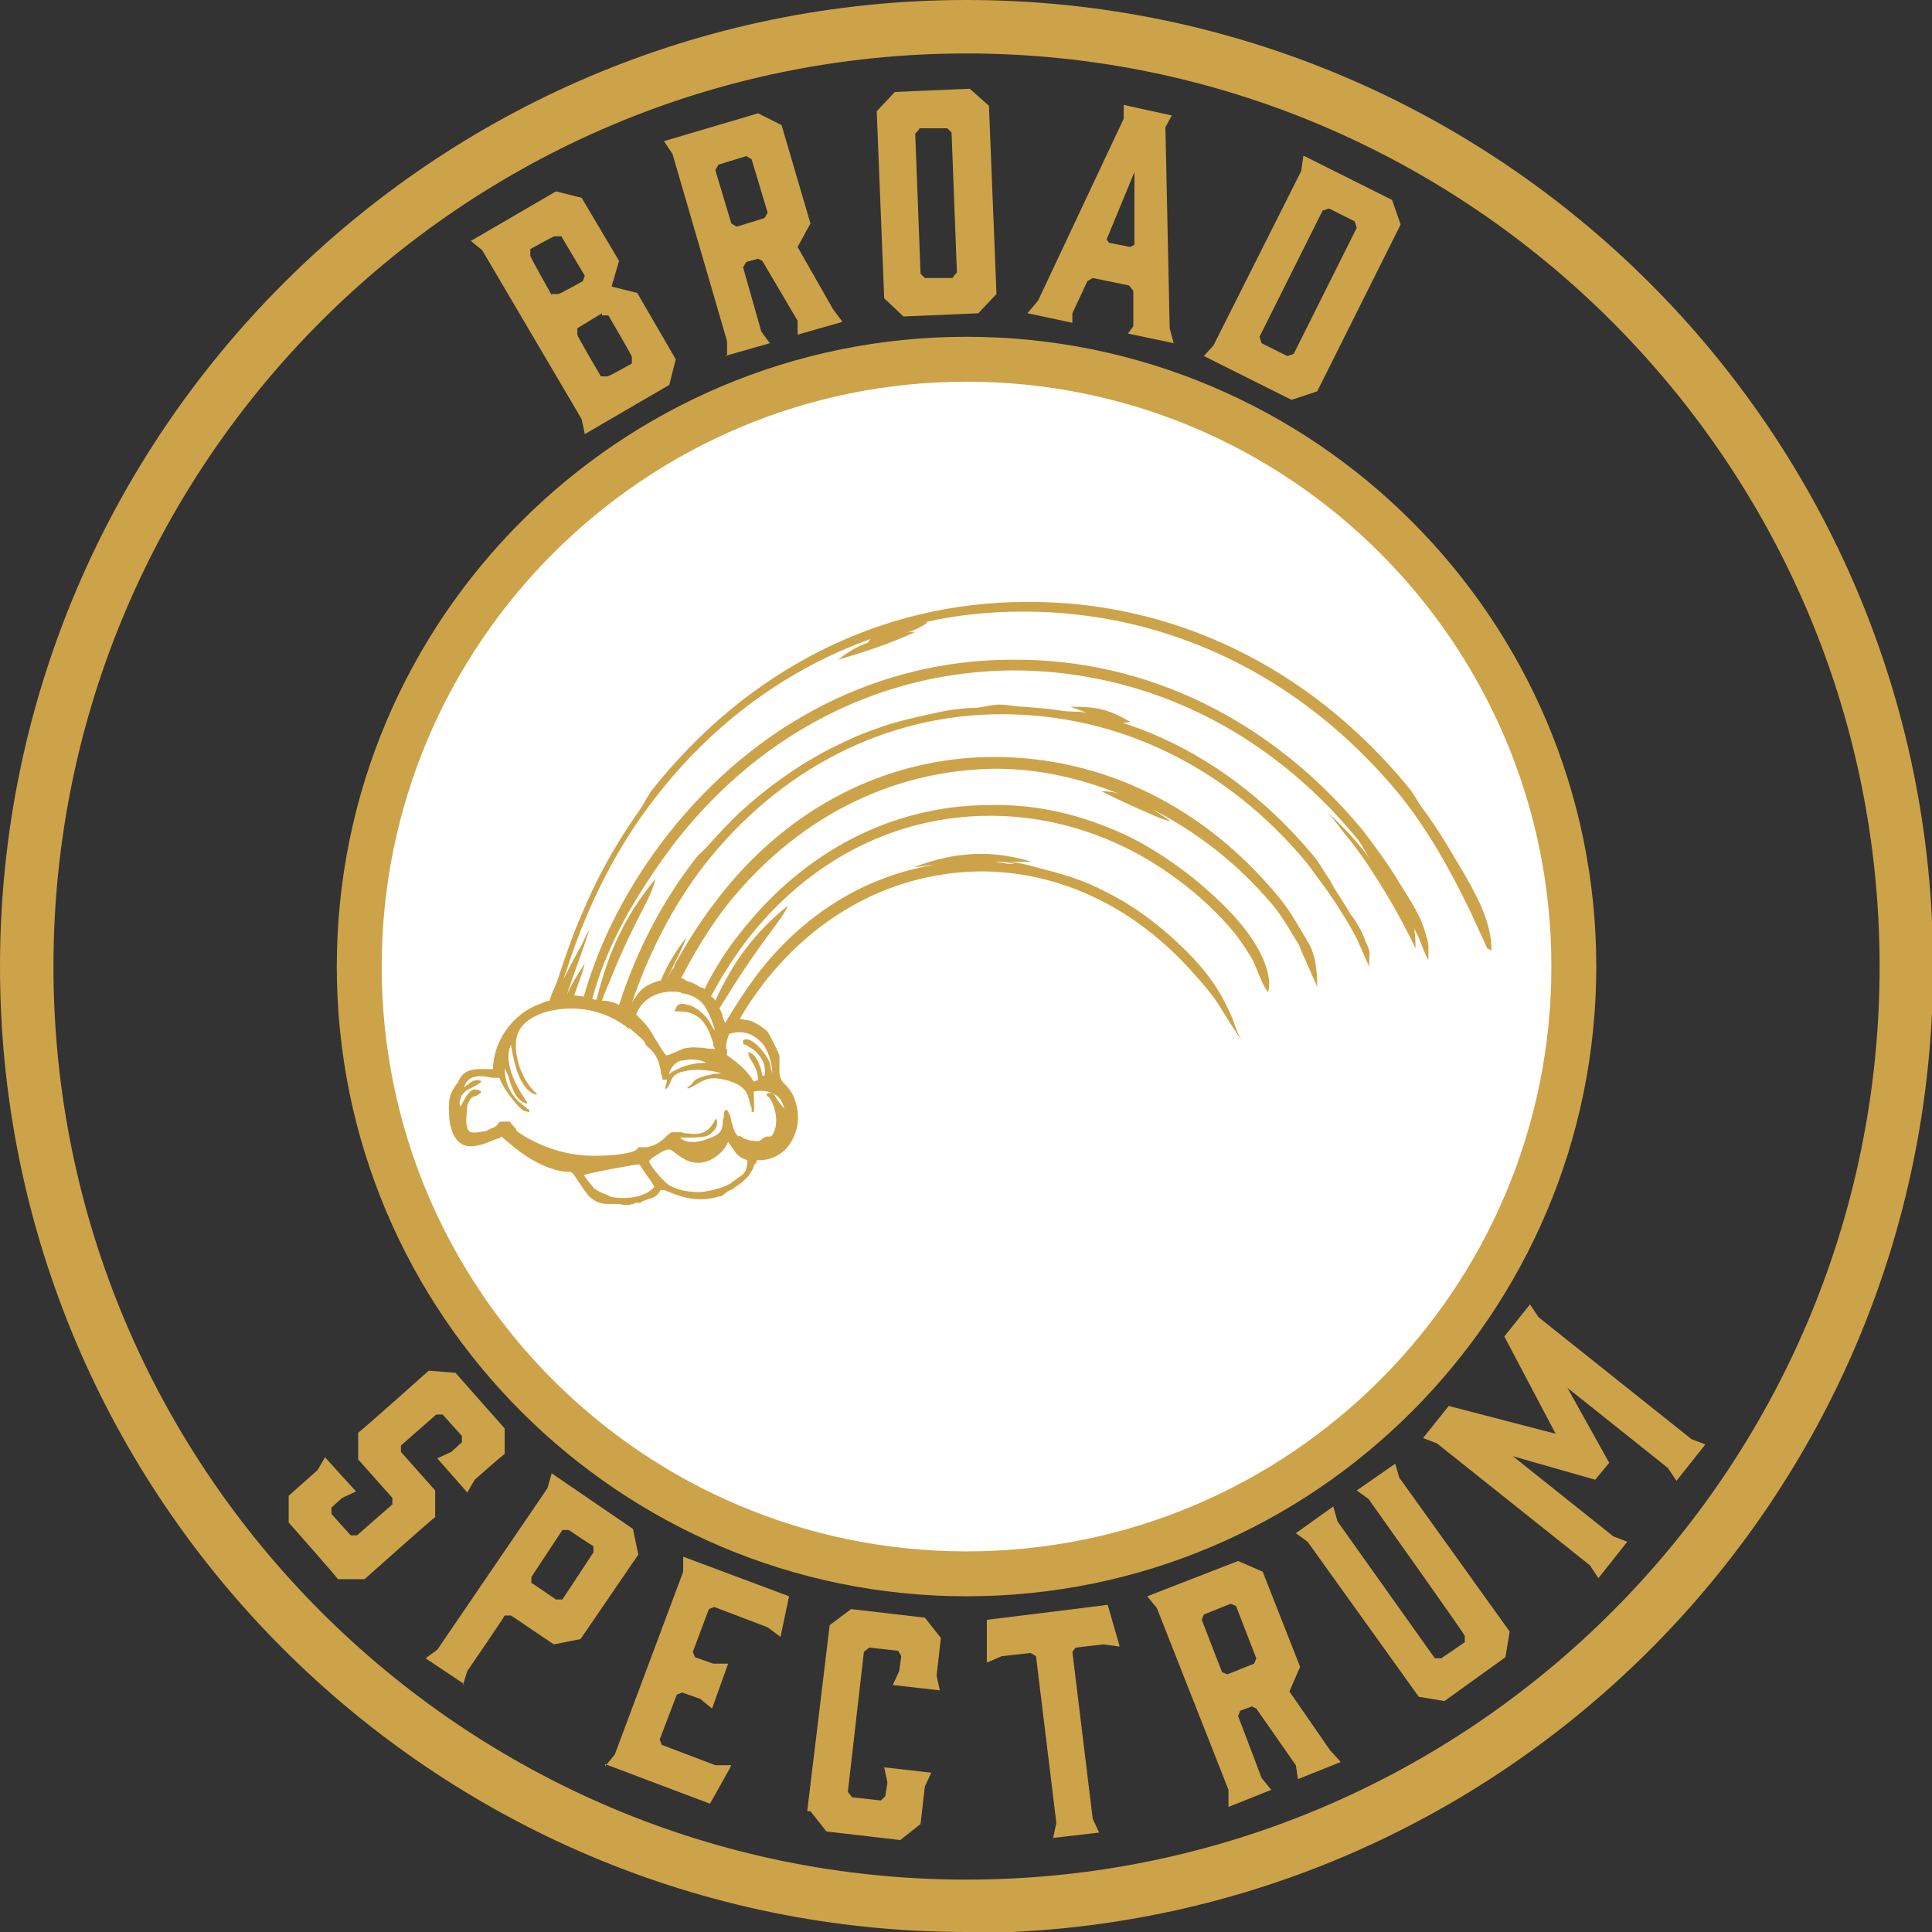
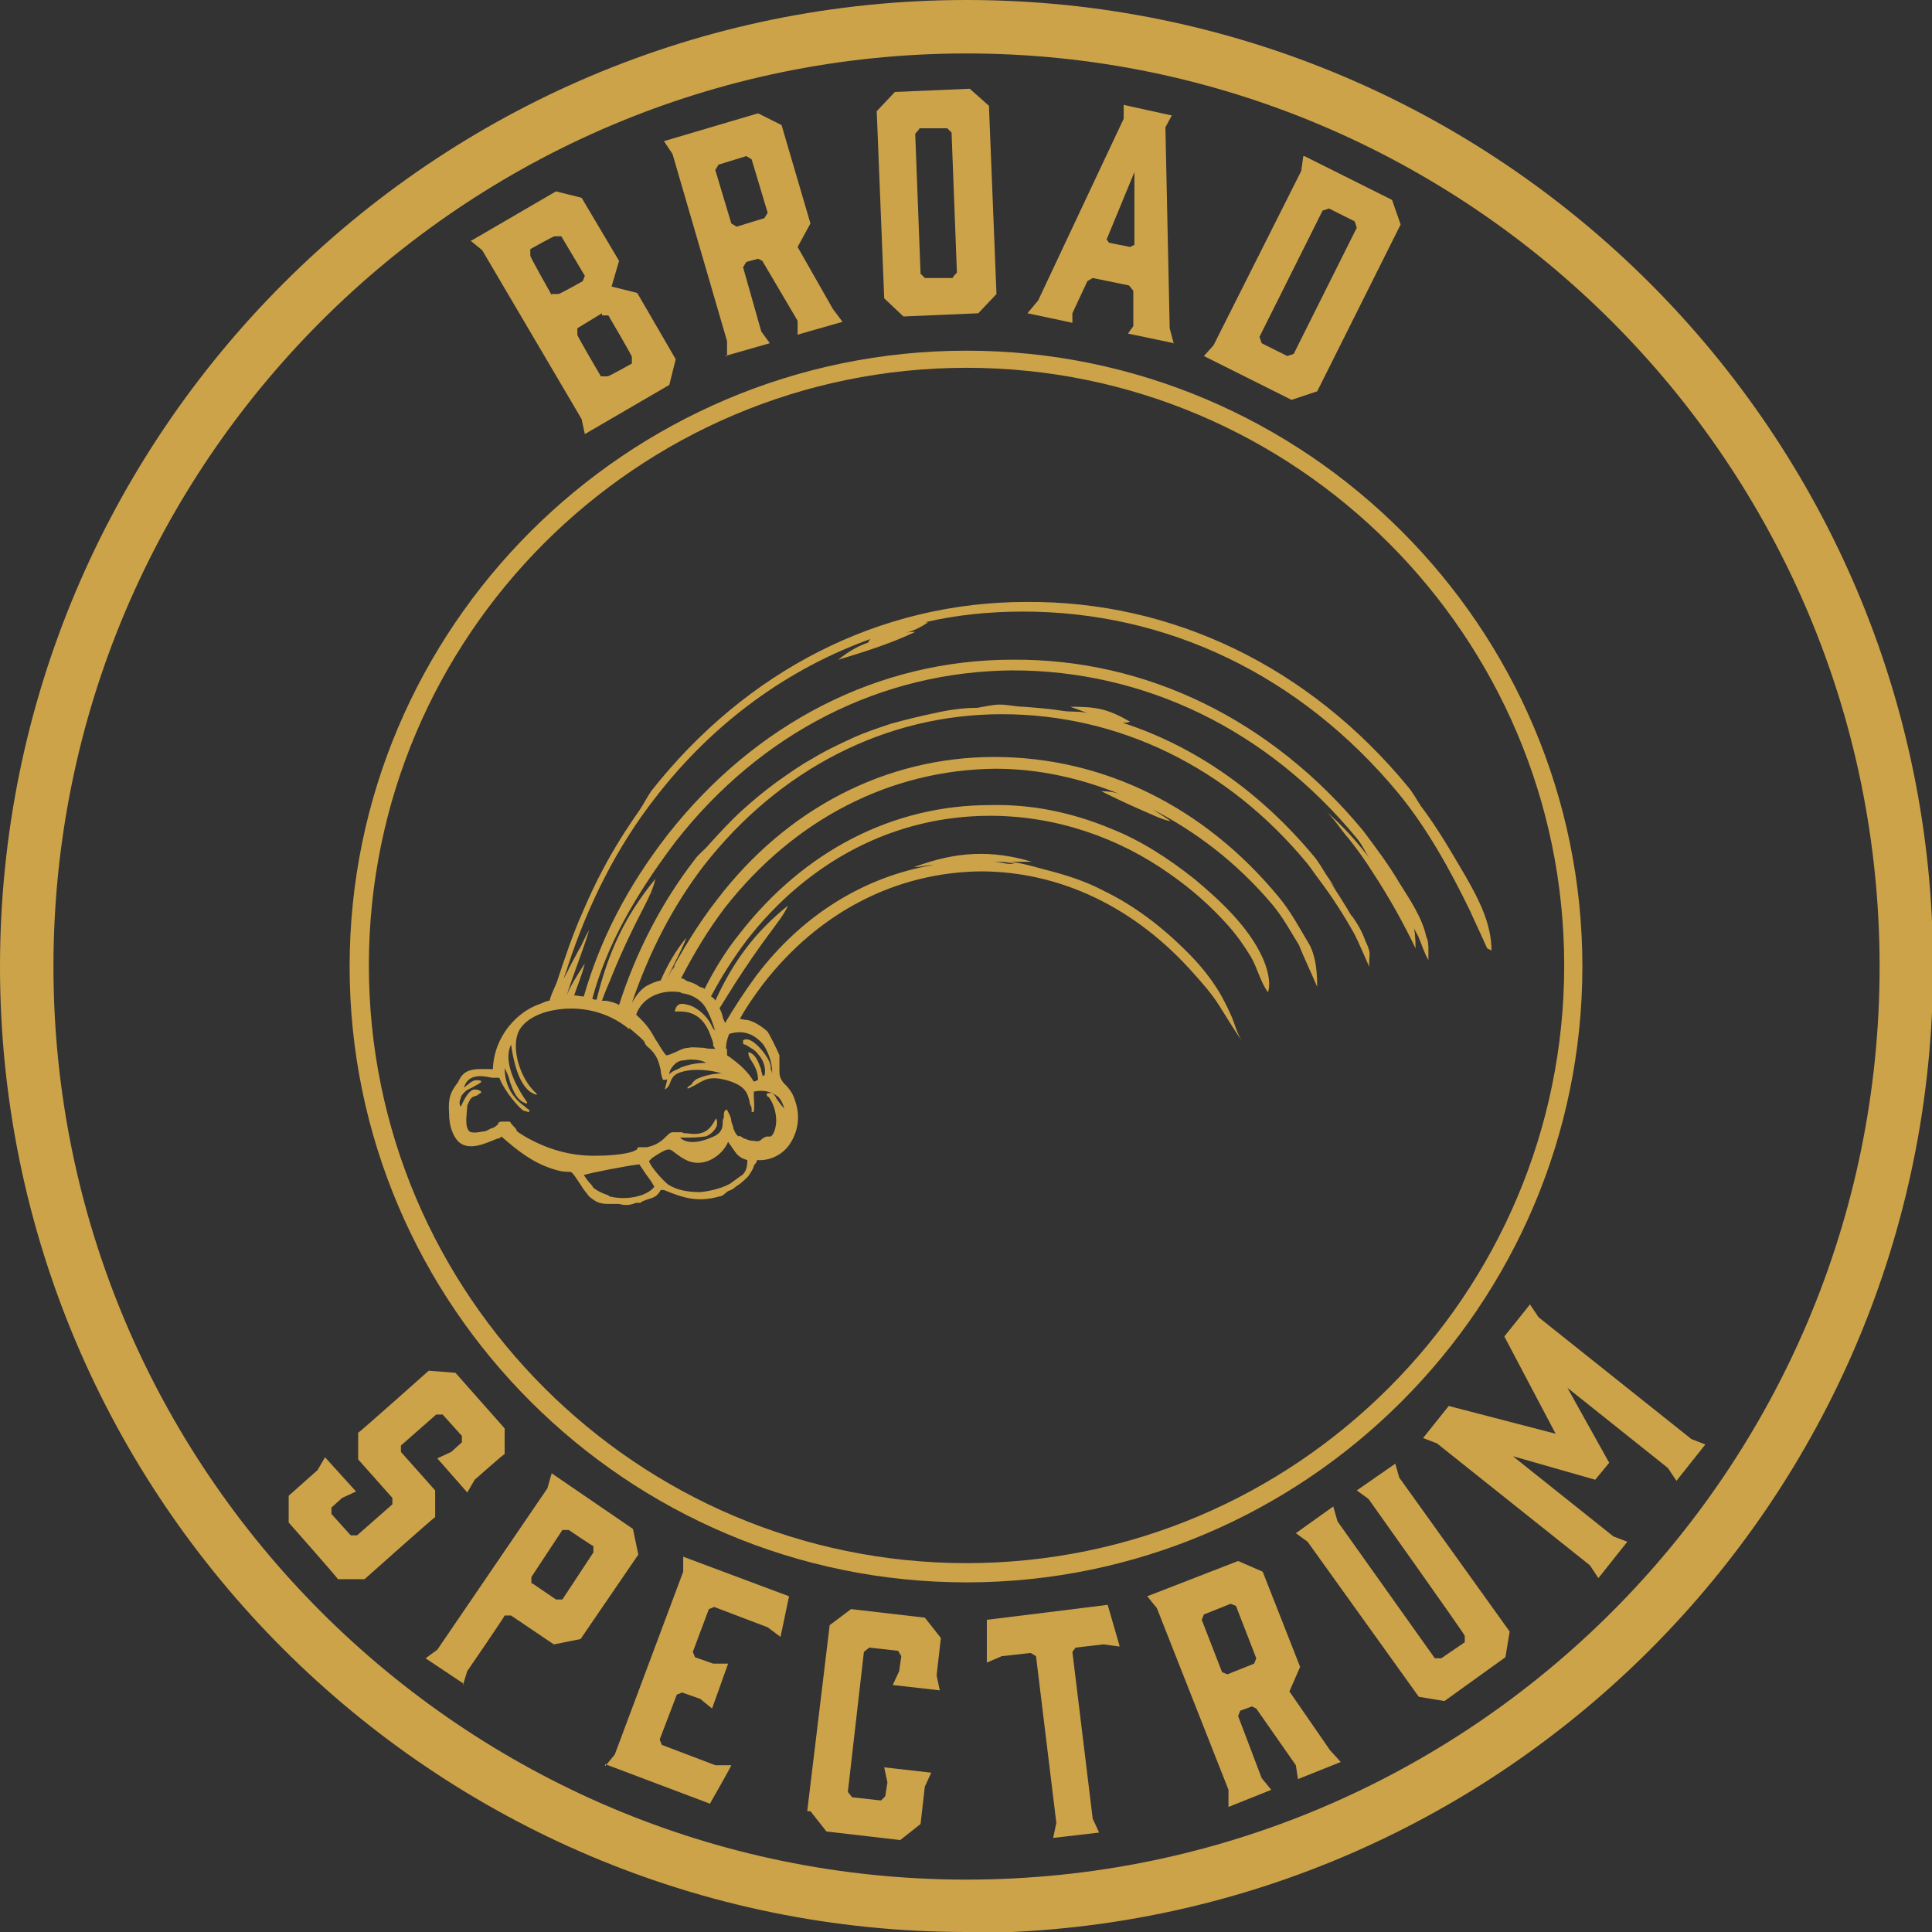
<svg xmlns="http://www.w3.org/2000/svg" viewBox="0 0 180.7 180.7" version="1.1" data-sanitized-data-name="Layer 1" data-name="Layer 1" id="Layer_1">
  <rect x="0" y="0" width="180.7" height="180.7" fill="#333333" stroke="none" />
  <defs>
    <style>
      .cls-1 {
        fill: none;
      }

      .cls-1, .cls-2, .cls-3 {
        stroke-width: 0px;
      }

      .cls-2 {
        fill: #cda349;
      }

      .cls-3 {
        fill: #fff;
      }
    </style>
  </defs>
  <g>
    <g>
-       <circle r="55.4" cy="90.3" cx="90.5" class="cls-3" />
      <g>
        <path d="M90.4,148c-31.8,0-57.7-25.9-57.7-57.6s25.9-57.6,57.7-57.6,57.6,25.9,57.6,57.6-25.9,57.6-57.6,57.6ZM90.4,34.4c-30.8,0-55.9,25.1-55.9,55.9s25.1,55.9,55.9,55.9,55.9-25.1,55.9-55.9-25.1-55.9-55.9-55.9Z" class="cls-2" />
-         <path d="M90.4,149.3c-32.5,0-58.9-26.4-58.9-58.9s26.4-58.9,58.9-58.9,58.9,26.4,58.9,58.9-26.4,58.9-58.9,58.9ZM90.4,35.7c-30.1,0-54.7,24.5-54.7,54.7s24.5,54.7,54.7,54.7,54.7-24.5,54.7-54.7-24.5-54.7-54.7-54.7Z" class="cls-2" />
      </g>
    </g>
    <g>
      <path d="M63.1,90.3c0,.1-.1.3-.2.4,0,0,0-.1.1-.2,0,0,0-.2.1-.2Z" class="cls-1" />
      <path d="M61,83.5c0,0-.1.2-.2.3,0,0,0-.1.1-.2,0,0,0,0,0,0Z" class="cls-1" />
      <path d="M73,86.1s0,0,0,0c0,0,0,0,0,0,0,0,0,0,0,0Z" class="cls-1" />
      <path d="M94.9,80.8c-.7-.1-1.3-.1-2-.2.5,0,1.1.1,1.6.2.1,0,.3,0,.4,0Z" class="cls-1" />
      <path d="M59.7,108.8c-.9.1-4.5.8-5.2,1,.1.4.4.7.7.9,0,0,.1.2.2.3.4.3.9.6,1.4.7,0,0,0,0,0,0,1.6.5,3.5,0,4.2-.9-.2-.3-.5-.7-.8-1.2-.2-.3-.4-.6-.6-.9Z" class="cls-1" />
-       <path d="M87.1,81c0,0,.1,0,.2,0,.2,0,.3,0,.5,0-.2,0-.4,0-.7,0Z" class="cls-1" />
-       <path d="M70.2,101c.1.2.1.2.5,0h0c0-.6-.3-1.1-.5-1.6-.2-.3-.3-.6-.4-.9,0,0,0,0,0-.1,0,0,0,0,0,0,.7.2.9.9,1.1,1.4,0,.1,0,.3.1.4,0,.2.1.3.1.4,0,0,.1,0,.2,0,.3-.7-.2-1.6-.6-2-.1-.1-.5-.4-.7-.6-.3-.2-.4-.3-.5-.3-.1,0-.1,0-.2-.2,0,0,0,0,0-.1,0,0,0-.1,0-.1.6-.4,1.5.6,1.9,1.1.6.7.6,1.2.7,1.6,0,.2,0,.3.1.5,0-.7-.2-1.9-.8-2.8-.5-.7-1.5-1.5-3.2-1-.2.5-.2.9-.3,1.4,0,.2,0,.4,0,.6l.3.2c1.5,1.1,1.9,1.8,2.1,2.1Z" class="cls-1" />
      <path d="M66.8,105.4c0,.1,0,.3,0,.4,0,0,0,0,0,0,0-.1,0-.3,0-.4,0,0,0,0,0,0Z" class="cls-1" />
      <path d="M68.1,106.6c-.5,1.2-2.1,2.4-3.7,1.8-.7-.3-1-.5-1.3-.8-.5-.4-.5-.4-2.1.5,0,0-.2,0-.2.2,0,0,0,.1-.1.1,0,0,0,0,0,0,.3.6,1.4,1.8,1.8,2.2.7.6,1.8.8,3,.7,1.1,0,2.1-.4,2.8-.8l1.1-.8c.4-.3.5-.7.6-1.5-.5-.1-.8-.3-1.1-.7l-.7-1Z" class="cls-1" />
      <path d="M51.6,94.3c-1.5.3-2.7,1.1-3.2,2-.7,1.5.1,4.3,1.7,5.8,0,0,0,0,0,.1,0,0,0,0,0,0-1.2-.3-2-1.9-2.4-4.7-.6,1.2,0,3.1,1.5,5.4,0,0,0,0,0,.1,0,0,0,0-.1,0-.9-.4-1.2-1.2-1.5-2-.1-.4-.3-.9-.5-1.3,0,1,.3,1.8.7,2.4.5.7.8.9,1.2,1.2.1,0,.3.2.4.3,0,0,0,0,0,0,0,0,0,0,0,0,0,0,0,0,0,0,0,0,0,0,0,0,0,0,0,.1,0,.2s0,0-.1,0c0,0-.2,0-.4-.1-.4-.1-1.8-1.8-2.3-3.1,0,0,0,0,0,0,0,0,0,0-.1,0-.1,0-.3,0-.6,0-.9-.2-2.2-.4-2.6.9.1,0,.2-.2.3-.2.4-.3.8-.6,1.3-.4,0,0,0,0,0,0,0,0,0,0,0,.1-.2.2-.5.4-.8.5-.2.1-.5.3-.7.4,0,0,0,0,0,0-.2.2-.4.4-.4.6,0,.4,0,.7,0,.8.1-.4.6-1.5,1.2-1.6.2,0,.5,0,.7.2,0,0,0,0,0,.1,0,0,0,0,0,0-.2.1-.4.2-.5.3-.4.2-.6.3-.8.9-.2.5-.3,1.6,0,2.1,0,.2.2.3.4.4.4.1,1.1,0,1.3,0h0c.2-.1.5-.2.7-.3.3-.2.4-.3.5-.4,0-.1.1-.2.4-.2.2,0,.4,0,.4,0,0,0,.1,0,.2,0,0,0,.1,0,.2.2,0,0,0,0,.1.1.2.3.3.4.4.5,0,.1.1.2.8.6,2.1,1.2,4.2,1.8,6.5,1.8,1.1,0,2.7,0,3.6-.4.4-.1.4-.2.4-.2,0,0,0-.2.2-.2.2-.1.3,0,.4,0,0,0,.1,0,.3,0,1-.2,1.4-.7,1.8-1,.2-.2.4-.4.6-.4,0,0,.1,0,.1,0,0,0,0,0,0,0,0,0,0,0,.2,0,0,0,.2,0,.4,0,0,0,.1,0,.2,0,.2,0,.3.1.5.1,1.7.3,2.2-.6,2.5-1.1,0-.1.1-.2.2-.3,0,0,0,0,0,0,0,0,0,0,0,0,0,.3,0,.6,0,.8-.2.6-.8.8-1.1.9-.7.2-1.2.2-1.9.1-.1,0-.3,0-.4,0,.5.6,1.5.7,2.9,0,1-.4,1.1-1.1,1.1-1.6,0-.1.1-.2.1-.3,0,0,0,0,0-.1,0-.2,0-.4.2-.6,0,0,0,0,.1,0,.2.4.3.7.4,1.1,0,.2.1.5.2.7,0,0,0,.1.1.2,0,.2.2.3.4.5,0,0,0,0,0,0,0,0,0,0,0,0,0,0,.1,0,.5.1h.1c.3.2.4.3.8.3.5,0,.5,0,.7-.1.1,0,.2-.2.5-.3.2,0,.2,0,.3,0,0,0,0,0,.2-.1.2-.2.4-.8.4-1.4,0-.9-.2-1.7-.7-2.2,0,0,0,0,0,0,0,0,0,0-.2-.3,0,0,0,0,0,0,0,0,0,0,0,0,.5-.2.7,0,.9.4.1.2.3.4.5.7.1.1.2.3.3.5,0-.6-.3-1-.6-1.3-.5-.5-1.4-.7-2.3-.5,0,.1,0,.2,0,.3.1.6.2.9,0,1.6,0,0,0,0,0,0,0,0,0,0,0,0-.1,0-.2,0-.2,0,0,0,0,0,0,0,0,0,0,0,0-.1,0,0,0,0,0-.3,0-.2-.1-.4-.2-.6-.2-.7-.4-1.4-1.9-1.9-1.7-.6-2.2-.2-3.2.4-.2.1-.4.2-.6.3,0,0,0,0-.1,0,0,0,0,0,0-.1,0-.2.3-.2.4-.3.1-.2.3-.4.5-.5.6-.4,1.4-.5,2.3-.5-.9-.4-2.1-.4-3-.3-1.4.2-1.6.7-1.8,1.1-.1.2-.2.5-.5.7,0,0,0,0,0,0s0,0,0-.1c0-.3,0-.6.2-.9,0,0-.2,0-.3.1,0,0-.1,0-.1,0-.1-.3-.2-.7-.2-.9-.2-.7-.3-1.3-1-2-.4-.4-.4-.5-.5-.6,0-.2-.2-.4-1.5-1.4-2-1.6-4.6-2.3-7.2-1.8,0,0,0,0,0,0Z" class="cls-1" />
-       <path d="M63.7,99.2c-.4.1-.8.4-.9.7-.2.3-.2.5-.2.6.2-.3.6-.4,1-.6,0,0,.1-.1.2-.1.7-.3,1.6-.4,2.5-.4-.4-.3-1.1-.4-1.6-.4-.3,0-.7,0-.9.1Z" class="cls-1" />
      <path d="M62.4,98.9c.3,0,.6-.2.9-.3.4-.2.8-.4,1.2-.4.4,0,.9,0,1.4,0,.4,0,.7.1,1.1.1-.1-.2-.2-.2-.2-.3,0,0,0,0,0-.2,0-.1-.1-.4-.3-.9h0c-.7-2.1-2.3-2.1-3-2.1-.2,0-.3,0-.3,0,0,0,0,0,0,0,0,0,0,0,0,0,.2-.8.6-.8,1.3-.6.4.1.7.3,1.1.6.7.5.9,1,1.2,1.6,0,0,0,.2.2.3-.2-.8-.6-1.8-1-2.4-.4-.7-1.2-1.1-2.1-1.2-1.9-.3-3.6.6-4.1,2.1,1.1,1,1.4,1.6,1.8,2.3.2.4.5.9,1,1.5Z" class="cls-1" />
      <path d="M139.5,88.9c0-2.5-1.2-4.8-2.4-6.9-1.3-2.2-2.6-4.5-4.2-6.6-.4-.6-.7-1.2-1.2-1.8-9.3-11.3-22.1-17.4-35.7-17.3-13.7,0-26.2,6.4-35.1,17.7-.4.6-.7,1.2-1.1,1.8-1.2,1.7-2.4,3.6-3.4,5.5-.7,1.3-1.3,2.6-1.9,4-.9,2-1.6,4.1-2.3,6.2-.2.7-.6,1.3-.8,2.1-.3,0-.6.2-.9.3-2.1.7-4.3,3-4.4,6.1-1.3,0-2.5-.2-3.1.9-.1.2-.2.4-.3.5-.5.7-.8,1.2-.7,2.7,0,1.3.4,2.2.9,2.7,1,.9,2.6.1,3.6-.3.2,0,.3-.1.4-.2,1.6,1.4,2.9,2.4,4.7,3,.9.3,1.3.3,1.6.3.3,0,.3,0,1.1,1.2.3.5.5.7.8,1.1.7.6,1.1.7,1.8.7.2,0,.4,0,.6,0h.4c.3.1.6.1.7.1s.4,0,.9-.2h.4c.2-.2.4-.2.6-.3.6-.2.9-.2,1.3-.9h.3c1.7.7,3.1,1.2,5.2.6.3,0,.5-.3.8-.5.3-.1.5-.2.7-.4.5-.3.8-.6,1.2-1,.2-.3.4-.6.5-.9,0-.2.3-.3.3-.6,1.2.1,2.5-.5,3.2-1.7.6-1,.8-2.2.5-3.4-.3-1.1-.5-1.3-.9-1.8,0,0-.2-.2-.3-.3-.4-.5-.4-.8-.4-1.2,0-.3,0-.8,0-1.4-.2-.5-.9-1.9-1.1-2.2-.4-.4-1.3-1-1.9-1.1-.3,0-.5-.1-.7-.1.6-1.1,1.3-2.1,2.2-3.3,5.2-6.7,12.4-10.4,20.3-10.5,7.5,0,14.5,3.4,19.9,9.5.9,1,1.7,1.9,2.4,3,.7,1.1,1.4,2.3,2.2,3.4-.5-.7-.7-1.6-1-2.3s-.7-1.5-1.1-2.2c-.9-1.5-1.9-2.7-3.1-3.9-2.3-2.3-4.9-4.3-7.8-5.7-1.7-.9-3.6-1.5-5.6-2-1.1-.3-2.1-.6-3.2-.7.7,0,1.4,0,2.1,0-3.7-1.1-7-1-11,.5.6,0,1.2-.2,1.8-.2-6.5,1.1-12.3,4.7-16.6,10.4-1.1,1.5-2,2.9-2.9,4.4,0-.2-.2-.4-.2-.6-.1-.4-.2-.6-.3-.8.5-.8,1-1.6,1.5-2.4,1.1-1.7,2.2-3.3,3.4-4.9.5-.7,1.1-1.4,1.5-2.3-3.1,2.5-5.1,5.2-6.8,8.9,0-.1-.2-.3-.4-.4,1-1.9,2.1-3.6,3.3-5.2,5.8-7.5,13.9-11.7,22.8-11.7,6.1,0,12,2,16.9,5.5,2,1.4,3.8,3,5.4,4.8.8.9,1.5,1.9,2.1,2.9.6,1,.9,2.4,1.6,3.3.3-1-.1-2.3-.5-3.2-1.3-2.9-4-5.4-6.4-7.4-2.4-1.9-5-3.6-7.8-4.7-3.6-1.5-7.4-2.3-11.3-2.2-9.1,0-17.4,4.3-23.4,12-1.3,1.6-2.4,3.4-3.3,5.2-.2-.2-.4-.1-.6-.3-.3-.2-.6-.3-.9-.4-.2,0-.4-.3-.7-.3,1.2-2.3,2.5-4.5,4.1-6.6,6.5-8.3,15.5-12.9,25.3-13,4.1,0,8,.9,11.7,2.4-.5-.2-1.1-.3-1.8-.3,1.4.7,2.9,1.4,4.3,2,.7.3,1.5.7,2.2.8-.6-.4-1.2-.8-1.7-1.1,4.1,2.1,7.9,5,11.2,8.9,1,1.2,1.7,2.5,2.5,3.8.3.8.7,1.6,1.7,3.9,0-2-.3-3.1-.7-3.9-.9-1.5-1.8-3.2-2.9-4.5-7-8.5-16.5-13.1-26.6-13.1-10.1,0-19.4,4.8-25.9,13.3-1.8,2.3-3.3,4.8-4.7,7.4.6-1.3,1.3-2.5,1.8-3.8-1,1.2-1.8,2.6-2.4,4-.5.1-.9.3-1.1.4-.7.3-1.2,1-1.6,1.7,1.6-4.7,3.8-9,6.7-12.8,7.1-9.1,17.1-14.2,27.9-14.2,10.9,0,21.1,4.9,28.6,14,.4.5.7,1,1.1,1.5,1.2,1.6,2.3,3.3,3.3,5.1.5,1,.9,2,1.4,3.1-.1-.2,0-1,0-1.3s-.2-.8-.4-1.2c-.3-.9-.8-1.7-1.3-2.4,0,.1.1.3.2.4-.8-1.4-1.7-2.8-2.6-4.1.3.5.7.9,1,1.4-.3-.5-.6-1-.9-1.4-.4-.6-.7-1.2-1.2-1.8-5-6-11.1-10.3-17.9-12.5.2,0,.4,0,.7-.1-2.1-1.2-3.1-1.4-5.6-1.4.6.2,1.1.4,1.6.6-.7-.2-1.4-.1-2.2-.2-1.2-.2-2.5-.3-3.8-.4-.7,0-1.4-.2-2.2-.2-.7,0-1.4.2-2.1.3-1.3,0-2.7.2-4,.5-1.4.3-2.7.6-4.1,1-1.2.4-2.4.8-3.5,1.3-1.3.6-2.6,1.2-3.9,2-1.1.6-2.2,1.4-3.2,2.1-1.1.8-2.2,1.7-3.3,2.7-1.1,1-2.1,2.1-3.1,3.2-.4.5-1,.9-1.4,1.5-3,3.9-5.4,8.5-7,13.5-.3-.2-.7-.3-1.2-.4,0,0-.2,0-.4,0,.3-.9.7-1.7,1-2.5.9-2.2,1.9-4.3,3-6.4.4-.8.8-1.6,1-2.5-2.8,3.4-4.4,6.8-5.5,11.3-.1,0-.3,0-.4-.1,1.3-4.8,3.8-9.4,7.8-14.7,8-10.2,19.2-15.9,31.5-16,12.3,0,23.8,5.5,32.2,15.7.6.7.9,1.6,1.5,2.3-1.3-1.8-2.8-3.5-4.6-5,.9.7,1.6,1.9,2.4,2.8.8,1,1.5,2,2.2,3.1,1.5,2.3,2.8,4.6,4,7.1,0-1-.1-1.8-.2-2.2,0,.4.4.9.5,1.2.3.7.5,1.4.9,2.1,0-.1,0-.7,0-.9,0-.4,0-.9-.2-1.3-.4-1.8-1.5-3.4-2.5-5-1-1.7-2.2-3.3-3.4-4.9-8.6-10.4-20.3-16.1-32.8-16-12.5,0-24,5.9-32.2,16.3-3.9,5-6.4,10-7.9,15.2-.3,0-.6-.1-.9-.1.3-.9.7-1.8,1-3-.7,1.1-1.3,2-1.7,3,.7-2.2,1.5-4.1,2.1-6.1-.4.6-.6,1.3-1,1.9-.3.6-.6,1.1-.9,1.7-.1.3-.4.7-.5,1,.1-.4.3-.8.4-1.2,1.9-5.8,4.6-11.2,8.2-15.8,5.4-7,12.4-12.1,20.3-14.9-.1,0-.3.1-.4.4-.9.3-1.8.8-2.8,1.6,2.7-.8,5.1-1.6,7.2-2.6-.3,0-.6,0-.9.1.7-.2,1.4-.5,2.1-1,0,0-.2,0-.3,0,3-.7,6.1-1,9.2-1,13.4,0,25.9,5.9,35.1,17,2.7,3.3,4.8,7.1,6.7,11,.3.7.7,1.5,1.6,3.5ZM94.9,80.8c-.1,0-.3,0-.4,0-.5,0-1.1-.2-1.6-.2.7,0,1.3,0,2,.2ZM87.3,81c0,0-.1,0-.2,0,.2,0,.4,0,.7,0-.2,0-.3,0-.5,0ZM73,86.1s0,0,0,0c0,0,0,0,0,0,0,0,0,0,0,0ZM63.1,90.3c0,0,0,.2-.1.2,0,0,0,.1-.1.2,0-.1.1-.3.2-.4ZM61,83.5s0,0,0,0c0,0,0,.1-.1.2,0,0,.1-.2.2-.3ZM56.9,111.8s0,0,0,0c-.6-.2-1-.4-1.4-.7,0,0-.1-.2-.2-.3-.3-.3-.5-.6-.7-.9.6-.2,4.2-.9,5.2-1,.2.3.4.6.6.9.3.4.6.8.8,1.2-.7.9-2.6,1.3-4.2.9ZM69.4,109.9l-1.1.8c-.7.4-1.8.7-2.8.8-1.2,0-2.2-.2-3-.7-.5-.4-1.6-1.6-1.8-2.2,0,0,0,0,0,0,0,0,0,0,.1-.1,0,0,.1-.1.2-.2,1.5-1,1.6-.9,2.1-.5.3.2.6.5,1.3.8,1.6.6,3.2-.6,3.7-1.8l.7,1c.3.4.7.6,1.1.7,0,.8-.2,1.2-.6,1.5ZM67.9,98.1c0-.5.1-.9.3-1.4,1.6-.5,2.6.3,3.2,1,.6.9.9,2.1.8,2.8,0-.2,0-.3-.1-.5,0-.4-.1-.8-.7-1.6-.4-.5-1.3-1.5-1.9-1.1,0,0,0,0,0,.1,0,0,0,0,0,.1,0,.1,0,.2.2.2,0,0,.2.1.5.3.2.1.6.4.7.6.4.4.8,1.2.6,2,0,0-.1,0-.2,0,0,0,0-.2-.1-.4,0-.1,0-.2-.1-.4-.2-.5-.4-1.2-1.1-1.4,0,0,0,0,0,0,0,0,0,0,0,.1,0,.3.2.6.4.9.3.5.5,1,.5,1.6h0c-.4.2-.4.2-.5,0-.2-.3-.6-1-2.1-2.1l-.3-.2c0-.2,0-.4,0-.6ZM63.8,92.9c.9.1,1.7.6,2.1,1.2.4.6.8,1.6,1,2.4,0-.1-.1-.2-.2-.3-.3-.6-.5-1-1.2-1.6-.4-.3-.7-.5-1.1-.6-.7-.2-1.1-.2-1.3.6,0,0,0,0,0,0,0,0,0,0,0,0,0,0,.2,0,.3,0,.7,0,2.2,0,3,2.1h0c.2.5.3.8.3.9,0,.1,0,.2,0,.2,0,0,0,0,.2.3-.3,0-.7,0-1.1-.1-.5,0-1-.1-1.4,0-.4,0-.8.2-1.2.4-.3.1-.6.3-.9.3-.5-.6-.7-1.1-1-1.5-.4-.7-.7-1.3-1.8-2.3.5-1.5,2.2-2.4,4.1-2.1ZM66.3,99.4c-.9,0-1.7.1-2.5.4,0,0-.1,0-.2.1-.4.2-.8.3-1,.6,0-.1,0-.3.2-.6.2-.3.5-.6.9-.7.2,0,.6-.1.9-.1.6,0,1.2.1,1.6.4ZM58.8,96.1c1.3,1.1,1.4,1.2,1.5,1.4,0,.1.1.3.5.6.7.7.8,1.2,1,2,0,.3.1.6.2.9,0,0,0,0,.1,0,.1,0,.3,0,.3-.1,0,.2-.1.5-.2.9,0,0,0,0,0,.1s0,0,0,0c.3-.2.4-.4.5-.7.2-.5.4-.9,1.8-1.1.9-.1,2.1,0,3,.3-.8,0-1.6.2-2.3.5-.2.1-.4.3-.5.5-.1.1-.3.2-.4.3,0,0,0,0,0,.1,0,0,0,0,.1,0,.2-.1.4-.2.6-.3,1-.6,1.5-.9,3.2-.4,1.5.5,1.7,1.1,1.9,1.9,0,.2.1.4.2.6,0,.2,0,.3,0,.3,0,0,0,0,0,.1,0,0,0,0,0,0,0,0,.1,0,.2,0,0,0,0,0,0,0,0,0,0,0,0,0,.1-.7,0-1,0-1.6,0-.1,0-.2,0-.3.9-.2,1.7,0,2.3.5.3.3.5.8.6,1.3,0-.2-.2-.4-.3-.5-.2-.3-.4-.5-.5-.7-.2-.4-.4-.6-.9-.4,0,0,0,0,0,0,0,0,0,0,0,0,0,.2.1.3.2.3,0,0,0,0,0,0,.4.5.7,1.4.7,2.2,0,.6-.2,1.2-.4,1.4-.1.1-.1.1-.2.1,0,0-.1,0-.3,0-.3.1-.4.2-.5.3-.2.1-.2.2-.7.1-.4,0-.6-.1-.8-.2h-.1c-.4-.3-.5-.3-.5-.2,0,0,0,0,0,0,0,0,0,0,0,0-.2-.1-.3-.3-.4-.5,0,0,0-.1-.1-.2,0-.2-.1-.4-.2-.7,0-.4-.2-.7-.4-1.1,0,0,0,0-.1,0-.2.1-.2.4-.2.6,0,0,0,0,0,.1,0,.1-.1.2-.1.3,0,.6,0,1.2-1.1,1.6-1.4.6-2.4.5-2.9,0,.1,0,.3,0,.4,0,.6,0,1.2,0,1.9-.1.2,0,.8-.3,1.1-.9.1-.2.1-.5,0-.8,0,0,0,0,0,0,0,0,0,0,0,0,0,0-.1.1-.2.3-.3.5-.8,1.4-2.5,1.1-.2,0-.4,0-.5-.1,0,0-.1,0-.2,0-.2,0-.3,0-.4,0,0,0-.1,0-.2,0,0,0,0,0,0,0,0,0,0,0-.1,0-.2,0-.4.2-.6.4-.3.3-.8.8-1.8,1-.2,0-.3,0-.3,0,0,0-.2,0-.4,0-.2,0-.2.1-.2.2,0,0,0,0-.4.2-.9.3-2.4.4-3.6.4-2.3,0-4.4-.6-6.5-1.8-.6-.4-.7-.4-.8-.6,0-.1-.1-.2-.4-.5,0,0,0-.1-.1-.1,0-.1-.1-.2-.2-.2s0,0-.2,0c0,0-.2,0-.4,0-.3,0-.4.1-.4.2,0,0-.1.2-.5.4-.2,0-.4.2-.7.3h0c-.2,0-.9.2-1.3.1-.2,0-.3-.2-.4-.4-.2-.6,0-1.6,0-2.1.3-.7.4-.8.8-.9.1,0,.3-.2.5-.3,0,0,0,0,0,0,0,0,0,0,0-.1-.2-.2-.5-.2-.7-.2-.6.2-1,1.2-1.2,1.6-.1-.1-.2-.4,0-.8,0-.2.2-.4.4-.6,0,0,0,0,0,0,.2-.2.5-.3.7-.4.3-.2.6-.3.8-.5,0,0,0,0,0-.1,0,0,0,0,0,0-.5-.2-.9,0-1.3.4-.1,0-.2.2-.3.2.4-1.3,1.7-1.1,2.6-.9.2,0,.4,0,.6,0,0,0,0,0,.1,0,0,0,0,0,0,0,.5,1.3,1.9,2.9,2.3,3.1.2,0,.3.1.4.1,0,0,.1,0,.1,0s0-.1,0-.2c0,0,0,0,0,0,0,0,0,0,0,0,0,0,0,0,0,0,0,0,0,0,0,0-.2-.1-.3-.2-.4-.3-.4-.3-.7-.5-1.2-1.2-.4-.6-.7-1.4-.7-2.4.2.4.4.8.5,1.3.3.8.6,1.7,1.5,2,0,0,0,0,.1,0,0,0,0,0,0-.1-1.6-2.3-2.1-4.2-1.5-5.4.4,2.8,1.2,4.4,2.4,4.7,0,0,0,0,0,0,0,0,0-.1,0-.1-1.6-1.4-2.4-4.3-1.7-5.8.4-.9,1.6-1.7,3.2-2,0,0,0,0,0,0,2.5-.5,5.2.1,7.2,1.8ZM66.7,105.8c0-.1,0-.3,0-.4,0,0,0,0,0,0,0,.1,0,.3,0,.4,0,0,0,0,0,0Z" class="cls-2" />
    </g>
  </g>
  <g>
    <path d="M43.8,139.7l-2.9-3.3,1.3-.6,1-.9v-.6s-1.8-2-1.8-2h-.6c0,0-3.3,2.9-3.3,2.9v.6s3.2,3.6,3.2,3.6v2.5c-.1,0-6.6,5.8-6.6,5.8h-2.5c0-.1-4.6-5.3-4.6-5.3v-2.5c0,0,2.7-2.4,2.7-2.4l.7-1.2,2.9,3.2-1.3.6-1,.9v.6s1.8,2,1.8,2h.6s3.3-2.9,3.3-2.9v-.6s-3.2-3.6-3.2-3.6v-2.5c.1,0,6.6-5.8,6.6-5.8l2.5.2,4.6,5.2v2.4c-.1,0-2.8,2.4-2.8,2.4l-.7,1.2Z" class="cls-2" />
    <path d="M43.4,157.5l-3.6-2.4,1.1-.8,10.3-15.1.4-1.4,7.6,5.2.5,2.4-5.4,7.9-2.5.5-4-2.7h-.6c0,.1-3.5,5.2-3.5,5.2l-.4,1.3ZM49.8,148.1l2.2,1.5h.6c0,0,2.9-4.4,2.9-4.4v-.6c-.1,0-2.3-1.5-2.3-1.5h-.6c0,0-2.9,4.4-2.9,4.4v.6Z" class="cls-2" />
-     <path d="M56.6,165.2l.9-1.1,6.4-17.1v-1.4c0,0,9.9,3.7,9.9,3.7l-.8,3.8-1.2-.9-5-1.9-.5.2-1.5,4,.2.5,1.7.6h1.4c0,0-1.5,4.2-1.5,4.2l-1.1-.9-1.7-.6-.5.2-1.6,4.2.2.5,5,1.9h1.5c0,.1-2,3.6-2,3.6l-9.8-3.7Z" class="cls-2" />
+     <path d="M56.6,165.2l.9-1.1,6.4-17.1v-1.4c0,0,9.9,3.7,9.9,3.7l-.8,3.8-1.2-.9-5-1.9-.5.2-1.5,4,.2.5,1.7.6h1.4c0,0-1.5,4.2-1.5,4.2l-1.1-.9-1.7-.6-.5.2-1.6,4.2.2.5,5,1.9h1.5c0,.1-2,3.6-2,3.6l-9.8-3.7" class="cls-2" />
    <path d="M75.5,169.4l2.1-17.4,2-1.5,6.9.8,1.5,1.9-.4,3.5.3,1.4-4.4-.5.6-1.3.2-1.4-.3-.5-2.7-.3-.5.4-1.5,13.1.4.5,2.7.3.4-.4.2-1.3-.3-1.4,4.4.5-.6,1.3-.4,3.5-1.9,1.5-6.9-.8-1.5-1.9Z" class="cls-2" />
    <path d="M104.7,154l-1.5-.2-2.6.3-.3.4,1.9,15.6.6,1.3-4.3.5.3-1.4-1.9-15.6-.5-.3-2.7.3-1.4.6v-4c.1,0,11.3-1.4,11.3-1.4l1.1,3.8Z" class="cls-2" />
    <path d="M114.9,168.8v-1.4c0,0-6.7-17-6.7-17l-.9-1.1,8.5-3.3,2.3,1,3.5,8.9-1,2.3,3.8,5.5,1,1.1-4,1.6-.2-1.3-3.7-5.3-.4-.2-1.1.4-.2.5,2.2,5.8.9,1.1-4,1.6ZM117.3,155.6l.2-.5-1.9-4.9-.5-.2-2.5,1-.2.5,1.9,4.9.5.2,2.5-1Z" class="cls-2" />
    <path d="M130.8,138.1l10.4,14.5-.4,2.4-5.7,4.1-2.4-.4-10.4-14.5-1.1-.8,3.5-2.5.4,1.4,9.1,12.8h.6c0,0,2.2-1.5,2.2-1.5v-.6c.1,0-9-12.8-9-12.8l-1.1-.8,3.6-2.5.4,1.4Z" class="cls-2" />
    <path d="M150.6,136.7l-1.4,1.7-7.7-2.2,9.4,7.5,1.3.5-2.7,3.4-.8-1.2-14.3-11.4-1.3-.5,2.4-3,10,2.6-4.8-9.1,2.4-3,.8,1.2,14.3,11.4,1.3.5-2.7,3.4-.8-1.2-9.4-7.5,3.9,7Z" class="cls-2" />
  </g>
  <g>
    <path d="M44.1,22.5l7.9-4.6,2.4.6,3.5,5.9-.7,2.4,2.4.6,3.6,6.2-.6,2.4-7.9,4.6-.3-1.4-9.3-15.8-1.1-.9ZM51.6,27.5h.6c0,.1,2.3-1.2,2.3-1.2l.2-.5-2.2-3.7h-.6c0-.1-2.3,1.2-2.3,1.2v.6c-.1,0,2,3.7,2,3.7ZM56.3,29.3l-2.3,1.4v.6c-.1,0,2.2,3.9,2.2,3.9h.6c0,.1,2.3-1.2,2.3-1.2v-.6c.1,0-2.2-3.9-2.2-3.9h-.6Z" class="cls-2" />
    <path d="M68,33.3v-1.4c0,0-5.1-17.5-5.1-17.5l-.8-1.2,8.8-2.6,2.2,1.1,2.7,9.2-1.2,2.2,3.3,5.8.9,1.2-4.2,1.2v-1.3c0,0-3.3-5.6-3.3-5.6l-.4-.2-1.1.3-.3.5,1.7,6,.8,1.1-4.2,1.2ZM71.5,20.4l.3-.5-1.5-5-.5-.3-2.6.8-.3.5,1.5,5,.5.3,2.6-.8Z" class="cls-2" />
    <path d="M92.5,10l.7,17.5-1.7,1.8-7,.3-1.8-1.7-.7-17.5,1.7-1.8,7-.3,1.8,1.6ZM88.6,12h-2.6c0,.1-.4.5-.4.5l.5,13.1.4.4h2.6c0-.1.4-.5.4-.5l-.5-13.1-.4-.4Z" class="cls-2" />
    <path d="M109.8,32.1l-4.3-.9.5-.7v-3.3c0,0-.4-.5-.4-.5l-3.4-.7-.5.3-1.4,3v.9c.1,0-4.2-.9-4.2-.9l1-1.2,8-17v-1.3c-.1,0,4.5,1,4.5,1l-.6,1.1.4,18.8.4,1.5ZM103.7,22.7l2,.4.4-.2v-6.8c0,0-2.6,6.3-2.6,6.3l.3.4Z" class="cls-2" />
    <path d="M122,14.6l8.2,4.1.8,2.3-7.8,15.6-2.4.8-8.2-4.1.9-1,8.2-16.3.2-1.4ZM117.8,31.5l.2.6,2.4,1.2.6-.2,5.9-11.8-.2-.6-2.4-1.2-.6.2-5.9,11.8Z" class="cls-2" />
  </g>
  <path d="M90.4,180.7C40.5,180.7,0,140.2,0,90.4S40.5,0,90.4,0s90.4,40.5,90.4,90.4-40.5,90.4-90.4,90.4ZM90.4,5C43.3,5,5,43.3,5,90.4s38.3,85.4,85.4,85.4,85.4-38.3,85.4-85.4S137.4,5,90.4,5Z" class="cls-2" />
</svg>